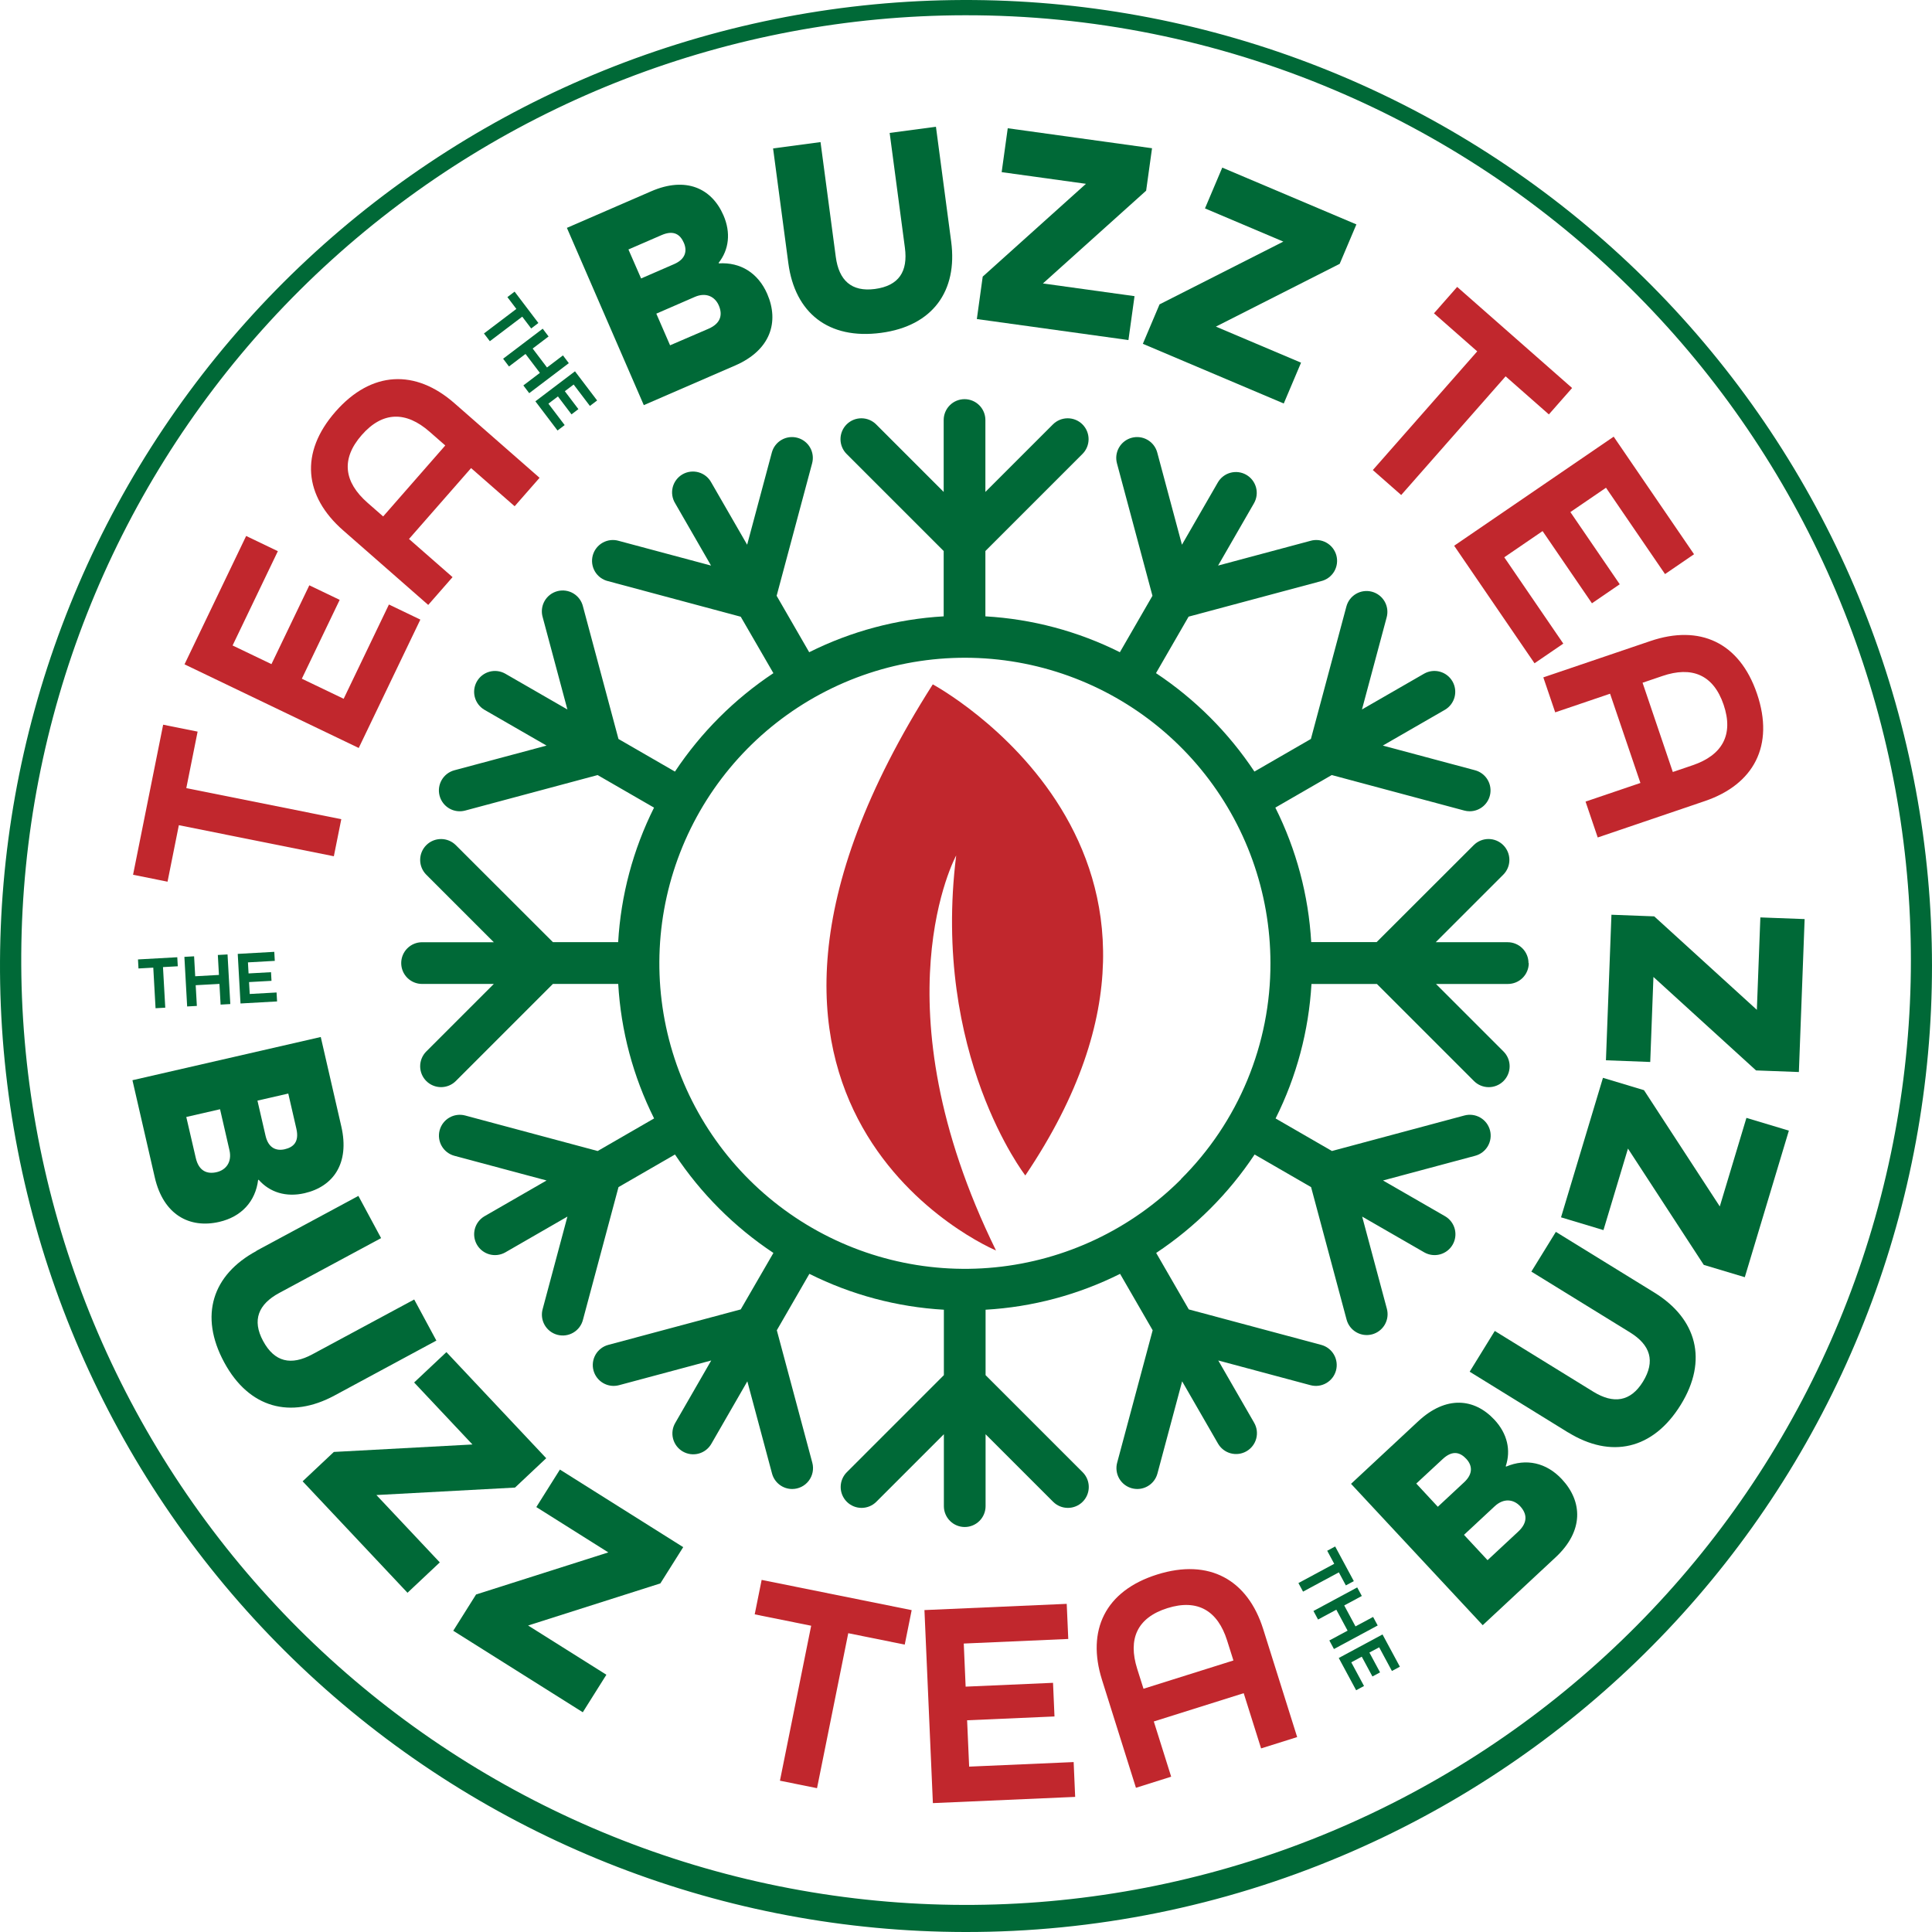
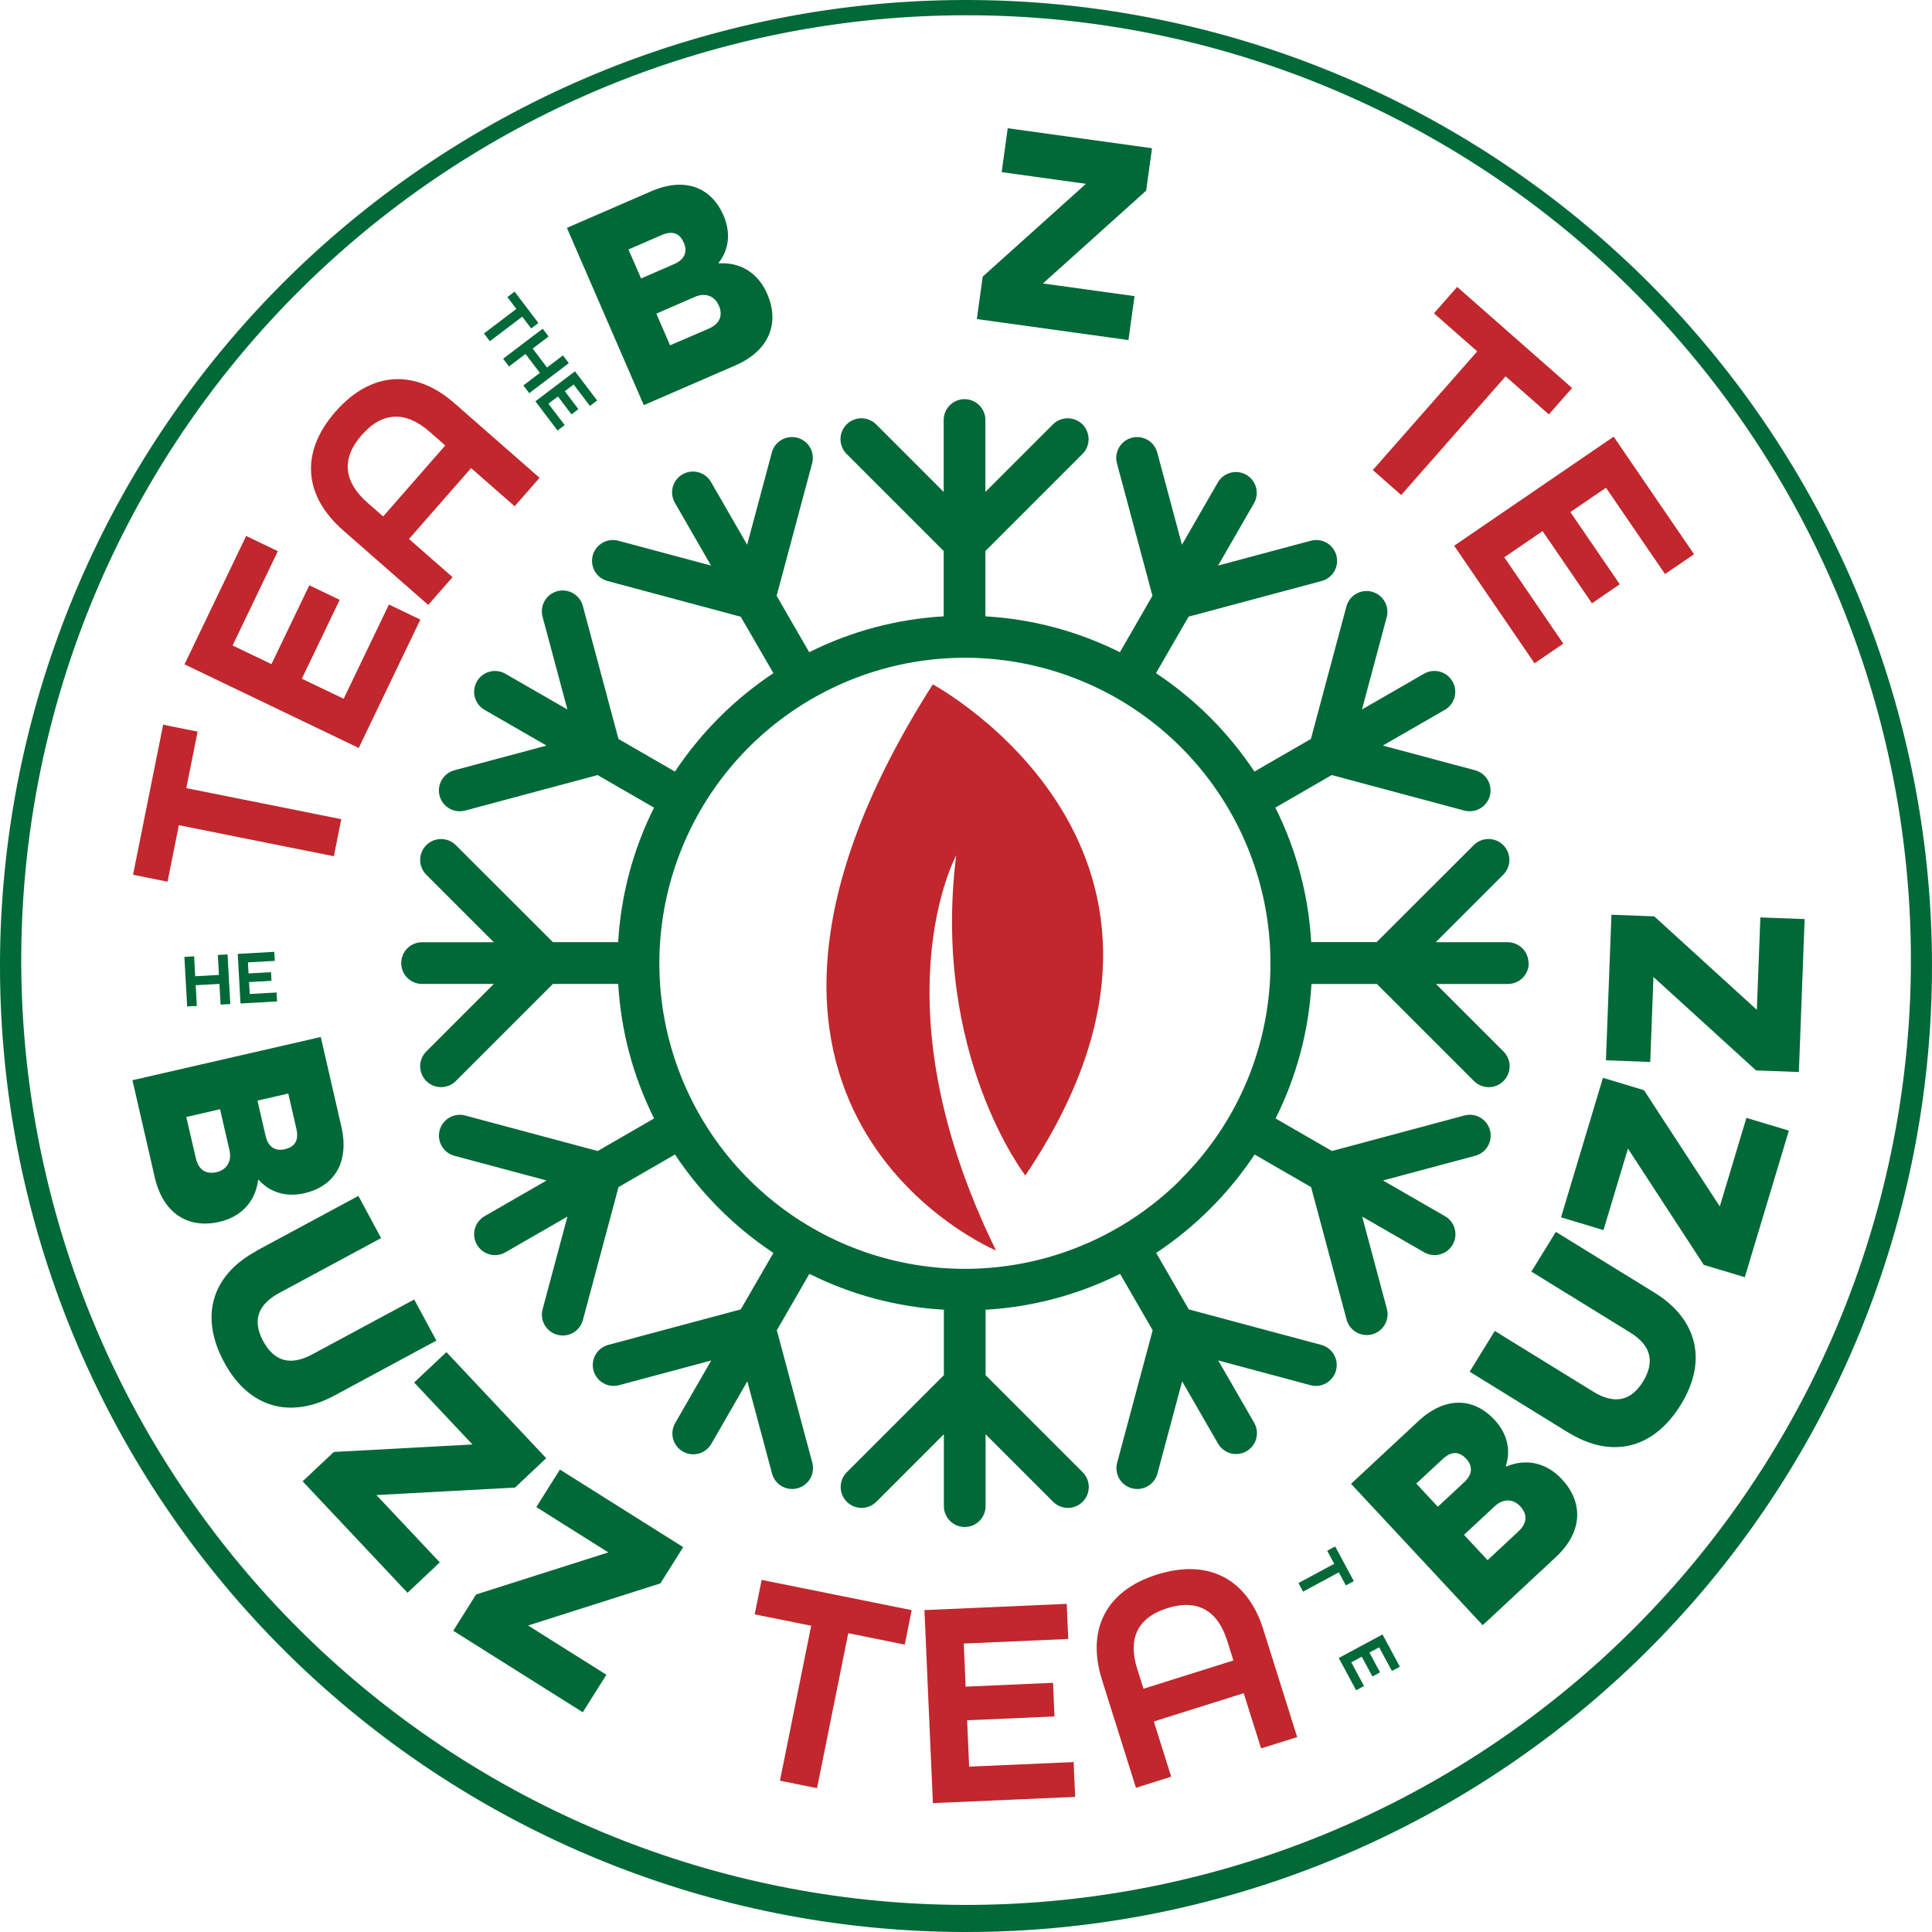
<svg xmlns="http://www.w3.org/2000/svg" width="246" height="246" viewBox="0 0 246 246" fill="none">
  <path d="M194.623 122.627C194.623 122.278 194.555 121.933 194.421 121.611C194.288 121.288 194.092 120.996 193.846 120.749C193.599 120.503 193.306 120.307 192.984 120.174C192.662 120.04 192.317 119.972 191.968 119.972H182.81L191.409 111.373C191.908 110.874 192.189 110.197 192.189 109.492C192.189 108.786 191.908 108.109 191.409 107.611C190.911 107.112 190.234 106.831 189.528 106.831C188.823 106.831 188.146 107.112 187.647 107.611L175.286 119.958H166.956C166.614 113.998 165.059 108.171 162.388 102.833L169.571 98.686L186.441 103.206C186.665 103.267 186.896 103.298 187.129 103.298C187.774 103.299 188.397 103.065 188.883 102.64C189.368 102.215 189.682 101.628 189.766 100.988C189.85 100.349 189.698 99.7 189.339 99.165C188.98 98.629 188.438 98.242 187.814 98.076L176.074 94.933L184.004 90.364C184.602 90.007 185.035 89.428 185.211 88.753C185.386 88.078 185.289 87.362 184.94 86.758C184.592 86.154 184.02 85.712 183.348 85.526C182.676 85.341 181.958 85.427 181.349 85.767L173.419 90.335L176.566 78.594C176.748 77.914 176.652 77.189 176.3 76.58C175.947 75.97 175.367 75.525 174.687 75.343C174.007 75.161 173.282 75.257 172.672 75.609C172.063 75.961 171.618 76.541 171.436 77.221L166.916 94.091L159.725 98.243C156.424 93.272 152.163 89.011 147.192 85.71L151.344 78.517L168.211 73.997C168.556 73.915 168.881 73.764 169.167 73.554C169.453 73.344 169.694 73.078 169.876 72.774C170.058 72.469 170.176 72.131 170.225 71.779C170.274 71.428 170.252 71.07 170.16 70.727C170.068 70.385 169.909 70.064 169.691 69.784C169.473 69.504 169.201 69.27 168.891 69.097C168.582 68.924 168.24 68.814 167.888 68.775C167.535 68.736 167.178 68.768 166.838 68.87L155.098 72.014L159.666 64.084C159.84 63.782 159.953 63.448 159.998 63.103C160.044 62.757 160.02 62.406 159.93 62.069C159.839 61.732 159.684 61.417 159.471 61.14C159.259 60.864 158.994 60.632 158.692 60.458C158.39 60.283 158.056 60.17 157.711 60.125C157.365 60.08 157.014 60.103 156.677 60.194C156.34 60.284 156.025 60.44 155.748 60.652C155.472 60.865 155.24 61.13 155.065 61.432L150.497 69.359L147.351 57.618C147.168 56.938 146.723 56.358 146.113 56.006C145.503 55.654 144.778 55.559 144.098 55.742C143.418 55.924 142.838 56.369 142.486 56.979C142.134 57.589 142.038 58.314 142.221 58.994L146.741 75.862L142.594 83.047C137.256 80.376 131.429 78.821 125.469 78.479V70.162L137.83 57.801C138.077 57.554 138.273 57.261 138.407 56.938C138.54 56.615 138.609 56.27 138.609 55.92C138.609 55.571 138.54 55.225 138.407 54.902C138.273 54.579 138.077 54.286 137.83 54.039C137.583 53.792 137.29 53.596 136.967 53.462C136.644 53.329 136.298 53.26 135.949 53.26C135.6 53.26 135.254 53.329 134.931 53.462C134.608 53.596 134.315 53.792 134.068 54.039L125.469 62.638V53.48C125.469 52.776 125.189 52.101 124.691 51.603C124.194 51.105 123.518 50.825 122.814 50.825C122.11 50.825 121.435 51.105 120.937 51.603C120.439 52.101 120.159 52.776 120.159 53.48V62.638L111.56 54.039C111.313 53.792 111.02 53.596 110.697 53.462C110.374 53.329 110.029 53.26 109.679 53.26C109.33 53.26 108.984 53.329 108.661 53.462C108.338 53.596 108.045 53.792 107.798 54.039C107.551 54.286 107.355 54.579 107.222 54.902C107.088 55.225 107.019 55.571 107.019 55.92C107.019 56.27 107.088 56.615 107.222 56.938C107.355 57.261 107.551 57.554 107.798 57.801L120.159 70.162V78.479C114.2 78.822 108.372 80.376 103.034 83.047L98.888 75.862L103.407 58.994C103.59 58.314 103.495 57.589 103.143 56.979C102.791 56.369 102.211 55.924 101.53 55.742C100.85 55.559 100.125 55.654 99.515 56.006C98.905 56.358 98.46 56.938 98.278 57.618L95.134 69.359L90.565 61.432C90.397 61.12 90.167 60.845 89.89 60.623C89.613 60.401 89.295 60.237 88.953 60.141C88.612 60.044 88.255 60.017 87.903 60.061C87.551 60.104 87.211 60.218 86.904 60.395C86.597 60.573 86.328 60.81 86.114 61.093C85.9 61.375 85.744 61.698 85.657 62.042C85.57 62.386 85.552 62.744 85.606 63.094C85.659 63.445 85.782 63.782 85.968 64.084L90.536 72.014L78.796 68.87C78.456 68.768 78.099 68.736 77.746 68.775C77.393 68.814 77.052 68.924 76.742 69.097C76.433 69.27 76.161 69.504 75.943 69.784C75.725 70.064 75.565 70.385 75.474 70.727C75.382 71.07 75.36 71.428 75.408 71.779C75.457 72.131 75.576 72.469 75.758 72.774C75.939 73.078 76.18 73.344 76.466 73.554C76.752 73.764 77.077 73.915 77.422 73.997L94.317 78.527L98.476 85.713C93.506 89.015 89.244 93.276 85.941 98.246L78.75 94.094L74.23 77.224C74.148 76.879 73.997 76.554 73.787 76.268C73.577 75.982 73.312 75.741 73.007 75.559C72.702 75.377 72.364 75.259 72.013 75.21C71.661 75.161 71.303 75.183 70.961 75.275C70.618 75.367 70.297 75.526 70.017 75.744C69.737 75.962 69.504 76.234 69.33 76.544C69.157 76.854 69.048 77.195 69.009 77.548C68.97 77.9 69.002 78.257 69.103 78.597L72.247 90.338L64.317 85.769C63.708 85.43 62.99 85.344 62.318 85.529C61.646 85.715 61.074 86.157 60.726 86.761C60.377 87.365 60.28 88.081 60.455 88.756C60.63 89.43 61.064 90.009 61.662 90.367L69.592 94.935L57.852 98.079C57.172 98.262 56.592 98.707 56.24 99.317C55.888 99.927 55.792 100.652 55.975 101.332C56.157 102.012 56.602 102.592 57.212 102.944C57.822 103.296 58.547 103.391 59.228 103.209L76.095 98.689L83.278 102.835C80.608 108.174 79.054 114.001 78.71 119.961H70.401L58.04 107.613C57.541 107.114 56.864 106.834 56.159 106.834C55.453 106.834 54.777 107.114 54.278 107.613C53.779 108.112 53.499 108.789 53.499 109.494C53.499 110.2 53.779 110.876 54.278 111.375L62.877 119.974H53.74C53.036 119.974 52.361 120.254 51.863 120.752C51.365 121.25 51.086 121.925 51.086 122.629C51.086 123.333 51.365 124.009 51.863 124.507C52.361 125.004 53.036 125.284 53.74 125.284H62.877L54.278 133.883C53.779 134.382 53.499 135.059 53.499 135.764C53.499 136.47 53.779 137.146 54.278 137.645C54.777 138.144 55.453 138.424 56.159 138.424C56.864 138.424 57.541 138.144 58.04 137.645L70.401 125.284H78.718C79.06 131.244 80.614 137.071 83.286 142.409L76.1 146.558L59.233 142.036C58.553 141.854 57.828 141.949 57.218 142.301C56.608 142.653 56.163 143.233 55.98 143.913C55.798 144.593 55.893 145.318 56.245 145.928C56.597 146.538 57.177 146.983 57.857 147.166L69.595 150.31L61.665 154.878C61.067 155.236 60.633 155.814 60.458 156.489C60.283 157.164 60.38 157.88 60.728 158.484C61.077 159.088 61.649 159.53 62.321 159.716C62.993 159.901 63.711 159.815 64.32 159.476L72.25 154.907L69.106 166.648C69.006 166.987 68.976 167.343 69.016 167.694C69.056 168.046 69.166 168.386 69.339 168.694C69.513 169.002 69.746 169.273 70.025 169.49C70.304 169.707 70.624 169.866 70.966 169.957C71.307 170.049 71.664 170.072 72.014 170.024C72.365 169.976 72.702 169.858 73.006 169.678C73.311 169.498 73.576 169.259 73.786 168.975C73.997 168.69 74.149 168.367 74.233 168.024L78.753 151.154L85.944 147.002C89.247 151.972 93.508 156.233 98.479 159.535L94.317 166.726L77.447 171.245C77.11 171.336 76.794 171.491 76.517 171.703C76.241 171.916 76.008 172.18 75.834 172.482C75.66 172.784 75.546 173.117 75.501 173.463C75.455 173.809 75.478 174.16 75.568 174.497C75.659 174.834 75.814 175.15 76.026 175.426C76.239 175.703 76.503 175.935 76.805 176.109C77.107 176.284 77.44 176.397 77.786 176.443C78.132 176.488 78.483 176.465 78.82 176.375L90.56 173.229L85.992 181.158C85.811 181.461 85.692 181.796 85.642 182.144C85.592 182.493 85.612 182.848 85.701 183.188C85.789 183.529 85.945 183.849 86.158 184.129C86.371 184.409 86.638 184.644 86.943 184.82C87.248 184.996 87.585 185.11 87.934 185.155C88.283 185.199 88.638 185.174 88.977 185.08C89.316 184.987 89.634 184.826 89.91 184.609C90.187 184.391 90.418 184.121 90.59 183.813L95.158 175.884L98.302 187.624C98.453 188.188 98.786 188.687 99.25 189.043C99.713 189.399 100.281 189.593 100.865 189.593C101.273 189.593 101.674 189.499 102.04 189.319C102.405 189.139 102.724 188.877 102.972 188.554C103.22 188.231 103.39 187.855 103.47 187.456C103.55 187.057 103.537 186.644 103.432 186.251L98.912 169.381L103.058 162.198C108.397 164.869 114.224 166.423 120.183 166.766V175.096L107.822 187.457C107.324 187.956 107.043 188.633 107.043 189.338C107.043 190.044 107.324 190.72 107.822 191.219C108.321 191.718 108.998 191.998 109.703 191.998C110.409 191.998 111.086 191.718 111.584 191.219L120.183 182.62V191.778C120.183 192.482 120.463 193.158 120.961 193.655C121.459 194.153 122.134 194.433 122.838 194.433C123.542 194.433 124.218 194.153 124.716 193.655C125.214 193.158 125.493 192.482 125.493 191.778V182.62L134.092 191.219C134.339 191.466 134.632 191.662 134.955 191.796C135.278 191.93 135.624 191.998 135.973 191.998C136.323 191.998 136.668 191.93 136.991 191.796C137.314 191.662 137.607 191.466 137.854 191.219C138.101 190.972 138.297 190.679 138.431 190.356C138.565 190.033 138.633 189.687 138.633 189.338C138.633 188.989 138.565 188.643 138.431 188.32C138.297 187.997 138.101 187.704 137.854 187.457L125.493 175.096V166.766C131.453 166.424 137.28 164.869 142.619 162.198L146.768 169.381L142.245 186.251C142.155 186.587 142.132 186.939 142.178 187.284C142.223 187.63 142.336 187.963 142.511 188.265C142.685 188.567 142.917 188.832 143.194 189.044C143.471 189.256 143.787 189.412 144.123 189.502C144.46 189.592 144.811 189.615 145.157 189.57C145.503 189.524 145.836 189.411 146.138 189.236C146.44 189.062 146.705 188.83 146.917 188.553C147.129 188.276 147.285 187.961 147.375 187.624L150.521 175.884L155.09 183.813C155.442 184.423 156.022 184.869 156.702 185.051C157.382 185.234 158.107 185.138 158.717 184.786C159.327 184.434 159.773 183.854 159.955 183.174C160.137 182.493 160.042 181.768 159.69 181.158L155.122 173.229L166.862 176.375C167.199 176.465 167.55 176.488 167.896 176.443C168.242 176.397 168.575 176.284 168.877 176.109C169.179 175.935 169.443 175.703 169.656 175.426C169.868 175.15 170.023 174.834 170.114 174.497C170.204 174.16 170.227 173.809 170.181 173.463C170.136 173.117 170.022 172.784 169.848 172.482C169.673 172.18 169.441 171.916 169.165 171.703C168.888 171.491 168.572 171.336 168.235 171.245L151.368 166.726L147.216 159.535C152.187 156.234 156.448 151.973 159.749 147.002L166.94 151.154L171.46 168.024C171.642 168.704 172.088 169.284 172.698 169.636C173.308 169.988 174.032 170.083 174.713 169.901C175.393 169.718 175.973 169.273 176.325 168.663C176.677 168.053 176.772 167.328 176.59 166.648L173.443 154.907L181.373 159.476C181.982 159.815 182.7 159.901 183.372 159.716C184.044 159.53 184.616 159.088 184.964 158.484C185.313 157.88 185.41 157.164 185.235 156.489C185.06 155.814 184.626 155.236 184.028 154.878L176.098 150.31L187.838 147.163C188.175 147.073 188.491 146.917 188.767 146.705C189.044 146.493 189.276 146.228 189.451 145.926C189.625 145.624 189.738 145.291 189.784 144.945C189.83 144.6 189.807 144.248 189.717 143.912C189.626 143.575 189.471 143.259 189.259 142.982C189.046 142.706 188.782 142.473 188.48 142.299C188.178 142.125 187.845 142.011 187.499 141.966C187.153 141.92 186.802 141.943 186.465 142.033L169.595 146.556L162.42 142.412C165.092 137.074 166.646 131.247 166.988 125.287H175.319L187.68 137.648C188.178 138.147 188.855 138.427 189.561 138.427C190.266 138.427 190.943 138.147 191.442 137.648C191.941 137.149 192.221 136.472 192.221 135.767C192.221 135.061 191.941 134.385 191.442 133.886L182.843 125.287H192.001C192.349 125.287 192.694 125.218 193.017 125.085C193.339 124.951 193.631 124.756 193.878 124.509C194.124 124.263 194.32 123.97 194.453 123.648C194.587 123.326 194.656 122.981 194.656 122.632L194.623 122.627ZM150.393 150.143C144.033 156.513 135.662 160.481 126.705 161.37C117.748 162.26 108.76 160.016 101.272 155.022C93.784 150.027 88.259 142.591 85.639 133.98C83.019 125.368 83.467 116.115 86.905 107.797C90.343 99.478 96.558 92.609 104.493 88.36C112.428 84.11 121.591 82.744 130.42 84.493C139.249 86.242 147.199 90.999 152.915 97.952C158.63 104.905 161.758 113.626 161.765 122.627C161.779 127.738 160.779 132.802 158.823 137.524C156.867 142.246 153.993 146.534 150.368 150.138" fill="#006937" />
  <path d="M122.849 246C92.359 245.962 62.969 234.602 40.381 214.121C17.793 193.641 3.617 165.501 0.603 135.16C-2.411 104.819 5.951 74.439 24.068 49.915C42.185 25.391 68.765 8.47 98.652 2.434C128.539 -3.601 159.603 1.679 185.817 17.25C212.031 32.822 231.527 57.575 240.524 86.708C249.52 115.841 247.375 147.277 234.505 174.918C221.635 202.559 198.958 224.435 170.871 236.302C155.68 242.733 139.346 246.032 122.849 246ZM122.849 1.943C93.027 1.983 64.283 13.098 42.192 33.131C20.101 53.165 6.239 80.689 3.293 110.366C0.348 140.042 8.53 169.754 26.252 193.739C43.973 217.724 69.972 234.272 99.204 240.173C128.437 246.074 158.819 240.908 184.457 225.675C210.096 210.443 229.163 186.231 237.96 157.737C246.758 129.242 244.658 98.495 232.069 71.46C219.479 44.426 197.297 23.031 169.826 11.426C154.966 5.136 138.988 1.911 122.852 1.943" fill="#006937" />
  <path d="M126.831 159.228C126.831 159.228 84.167 141.453 118.77 87.14C118.77 87.14 158.368 108.414 130.553 149.67C130.553 149.67 118.595 134.259 121.75 108.927C121.75 108.927 111.407 127.802 126.823 159.228" fill="#C1272D" />
  <path d="M169.885 199.117L168.993 197.456L170.006 196.911L172.379 201.323L171.366 201.868L170.474 200.208L165.916 202.661L165.328 201.57L169.885 199.117Z" fill="#006937" />
-   <path d="M172.812 202.126L173.4 203.215L171.159 204.421L172.594 207.087L174.835 205.883L175.421 206.971L169.85 209.97L169.264 208.879L171.589 207.63L170.154 204.961L167.827 206.214L167.241 205.125L172.812 202.126Z" fill="#006937" />
  <path d="M176.034 208.113L178.245 212.219L177.232 212.765L175.609 209.75L174.365 210.419L175.722 212.942L174.749 213.464L173.392 210.943L172.057 211.663L173.68 214.678L172.675 215.218L170.463 211.112L176.034 208.113Z" fill="#006937" />
-   <path d="M19.517 123.21L17.633 123.314L17.571 122.164L22.572 121.885L22.637 123.035L20.753 123.14L21.043 128.307L19.807 128.377L19.517 123.21Z" fill="#006937" />
  <path d="M23.478 121.836L24.714 121.767L24.856 124.306L27.877 124.137L27.737 121.597L28.973 121.527L29.325 127.845L28.089 127.915L27.941 125.279L24.918 125.445L25.066 128.084L23.83 128.151L23.478 121.836Z" fill="#006937" />
  <path d="M30.271 121.458L34.925 121.197L34.989 122.347L31.571 122.538L31.649 123.946L34.508 123.787L34.57 124.889L31.711 125.048L31.797 126.563L35.215 126.372L35.28 127.512L30.623 127.772L30.271 121.458Z" fill="#006937" />
  <path d="M72.183 29.014L82.915 24.357C87.333 22.441 90.619 23.967 92.119 27.417C93.075 29.626 92.825 31.787 91.503 33.466L91.533 33.536C94.29 33.364 96.536 34.767 97.692 37.425C99.234 40.98 98.127 44.578 93.607 46.539L81.975 51.586L72.183 29.014ZM85.833 33.63C87.317 32.988 87.51 31.918 87.075 30.919C86.639 29.919 85.852 29.234 84.229 29.938L80.018 31.765L81.631 35.457L85.833 33.63ZM90.222 41.856C91.834 41.152 92.006 40.015 91.527 38.9C91.049 37.785 89.915 37.177 88.469 37.806L83.568 39.937L85.32 43.968L90.222 41.856Z" fill="#006937" />
-   <path d="M100.379 33.517L98.436 18.899L104.477 18.093L106.42 32.711C106.817 35.697 108.419 37.191 111.402 36.796C114.46 36.387 115.623 34.563 115.22 31.542L113.28 16.924L119.173 16.142L121.113 30.76C121.946 37.027 118.783 41.509 112.184 42.382C105.466 43.274 101.215 39.819 100.379 33.515" fill="#006937" />
  <path d="M125.128 35.221L138.273 23.405L127.541 21.919L128.315 16.33L146.687 18.875L145.937 24.279L132.794 36.092L144.459 37.709L143.683 43.299L124.381 40.625L125.128 35.221Z" fill="#006937" />
-   <path d="M147.644 38.755L163.407 30.763L153.429 26.536L155.63 21.342L172.709 28.573L170.581 33.595L154.818 41.587L165.661 46.179L163.46 51.376L145.518 43.777L147.644 38.755Z" fill="#006937" />
  <path d="M172.027 188.935L180.588 180.962C184.114 177.681 187.72 178.023 190.284 180.774C191.925 182.537 192.409 184.657 191.724 186.686L191.775 186.74C194.317 185.665 196.905 186.232 198.877 188.352C201.519 191.187 201.677 194.946 198.071 198.294L188.792 206.934L172.027 188.935ZM186.433 188.731C187.618 187.626 187.443 186.557 186.702 185.759C185.96 184.961 184.987 184.579 183.695 185.783L180.333 188.9L183.077 191.856L186.433 188.731ZM193.317 195.016C194.61 193.812 194.392 192.686 193.565 191.792C192.737 190.897 191.474 190.717 190.318 191.792L186.409 195.43L189.408 198.655L193.317 195.016Z" fill="#006937" />
  <path d="M199.683 182.405L187.132 174.658L190.329 169.469L202.881 177.208C205.445 178.786 207.616 178.49 209.196 175.929C210.808 173.301 210.134 171.248 207.541 169.649L194.986 161.913L198.106 156.853L210.66 164.589C216.035 167.905 217.513 173.188 214.019 178.856C210.464 184.622 205.098 185.732 199.683 182.395" fill="#006937" />
  <path d="M216.94 161.056L207.288 146.249L204.168 156.627L198.764 155.001L204.104 137.239L209.328 138.811L218.98 153.615L222.371 142.34L227.775 143.963L222.164 162.625L216.94 161.056Z" fill="#006937" />
  <path d="M223.596 136.296L210.531 124.395L210.123 135.221L204.483 135.006L205.184 116.473L210.633 116.68L223.699 128.581L224.145 116.814L229.782 117.026L229.049 136.5L223.596 136.296Z" fill="#006937" />
  <path d="M40.842 132.04L43.462 143.441C44.537 148.133 42.441 151.086 38.773 151.93C36.427 152.467 34.35 151.825 32.939 150.221L32.867 150.237C32.531 152.978 30.741 154.932 27.917 155.582C24.155 156.45 20.806 154.706 19.705 149.904L16.864 137.543L40.842 132.04ZM24.926 147.429C25.321 149.154 26.409 149.52 27.581 149.251C28.753 148.982 29.569 147.983 29.215 146.446L28.019 141.238L23.719 142.224L24.926 147.429ZM33.812 144.616C34.175 146.193 35.188 146.577 36.252 146.333C37.316 146.088 38.133 145.438 37.736 143.715L36.706 139.241L32.781 140.141L33.812 144.616Z" fill="#006937" />
  <path d="M32.654 159.261L45.633 152.274L48.525 157.648L35.548 164.635C32.899 166.065 32.068 168.093 33.498 170.743C34.962 173.457 37.08 173.895 39.762 172.449L52.741 165.463L55.562 170.695L42.583 177.695C37.021 180.693 31.711 179.328 28.548 173.468C25.324 167.508 27.06 162.303 32.654 159.285" fill="#006937" />
  <path d="M42.508 184.875L60.155 183.924L52.73 176.031L56.841 172.164L69.549 185.673L65.577 189.411L47.928 190.362L55.998 198.939L51.886 202.806L38.534 188.613L42.508 184.875Z" fill="#006937" />
  <path d="M60.617 203.024L77.457 197.666L68.289 191.894L71.293 187.119L86.992 196.997L84.084 201.613L67.243 206.974L77.21 213.243L74.206 218.021L57.712 207.643L60.617 203.024Z" fill="#006937" />
  <path d="M188.094 44.739L182.585 39.894L185.541 36.532L200.175 49.404L197.216 52.766L191.708 47.918L178.414 63.031L174.8 59.852L188.094 44.739Z" fill="#C1272D" />
  <path d="M205.469 55.6L215.701 70.571L212.007 73.097L204.491 62.103L199.955 65.202L206.24 74.394L202.701 76.816L196.416 67.623L191.538 70.958L199.054 81.951L195.389 84.455L185.156 69.488L205.469 55.6Z" fill="#C1272D" />
-   <path d="M210.152 81.62C216.387 79.503 221.479 81.744 223.72 88.338C225.961 94.933 223.312 99.88 217.077 102L203.437 106.635L201.887 102.067L208.873 99.694L205.009 88.33L198.023 90.703L196.51 86.25L210.152 81.62ZM212.998 98.297L215.53 97.437C219.267 96.166 220.775 93.586 219.469 89.738C218.163 85.89 215.406 84.802 211.676 86.073L209.147 86.933L212.998 98.297Z" fill="#C1272D" />
  <path d="M22.773 105.071L21.333 112.265L16.942 111.383L20.774 92.275L25.162 93.156L23.722 100.35L43.457 104.305L42.508 109.027L22.773 105.071Z" fill="#C1272D" />
  <path d="M23.494 84.59L31.343 68.244L35.379 70.181L29.615 82.187L34.565 84.563L39.386 74.526L43.252 76.38L38.432 86.42L43.758 88.975L49.522 76.972L53.523 78.893L45.676 95.239L23.494 84.59Z" fill="#C1272D" />
  <path d="M43.685 67.526C38.733 63.186 38.128 57.654 42.715 52.419C47.302 47.184 52.913 46.999 57.865 51.344L68.703 60.838L65.529 64.46L59.983 59.602L52.077 68.628L57.623 73.486L54.525 77.025L43.685 67.526ZM56.696 56.721L54.686 54.961C51.714 52.357 48.729 52.341 46.053 55.399C43.376 58.457 43.809 61.383 46.778 63.998L48.788 65.758L56.696 56.721Z" fill="#C1272D" />
  <path d="M103.286 207.004L96.096 205.555L96.98 201.167L116.083 205.018L115.199 209.406L108.008 207.955L104.031 227.687L99.309 226.735L103.286 207.004Z" fill="#C1272D" />
  <path d="M117.709 205.01L135.825 204.217L136.022 208.688L122.715 209.271L122.954 214.759L134.081 214.272L134.267 218.556L123.142 219.042L123.4 224.943L136.707 224.363L136.9 228.797L118.783 229.589L117.709 205.01Z" fill="#C1272D" />
  <path d="M140.316 213.891C138.341 207.611 140.697 202.57 147.337 200.482C153.977 198.394 158.868 201.154 160.843 207.434L165.167 221.181L160.574 222.624L158.36 215.592L146.913 219.193L149.124 226.225L144.639 227.638L140.316 213.891ZM157.051 211.427L156.245 208.879C155.057 205.117 152.515 203.545 148.641 204.765C144.766 205.985 143.61 208.713 144.795 212.48L145.601 215.027L157.051 211.427Z" fill="#C1272D" />
  <path d="M65.747 39.335L64.607 37.83L65.524 37.134L68.552 41.127L67.636 41.823L66.496 40.321L62.372 43.446L61.622 42.46L65.747 39.335Z" fill="#006937" />
  <path d="M69.103 41.853L69.85 42.842L67.824 44.379L69.651 46.792L71.68 45.252L72.427 46.241L67.386 50.062L66.639 49.076L68.743 47.48L66.913 45.067L64.809 46.663L64.062 45.677L69.103 41.853Z" fill="#006937" />
  <path d="M73.212 47.278L76.031 50.992L75.112 51.688L73.042 48.961L71.919 49.812L73.647 52.094L72.768 52.76L71.04 50.479L69.829 51.398L71.898 54.125L70.989 54.816L68.171 51.099L73.212 47.278Z" fill="#006937" />
</svg>